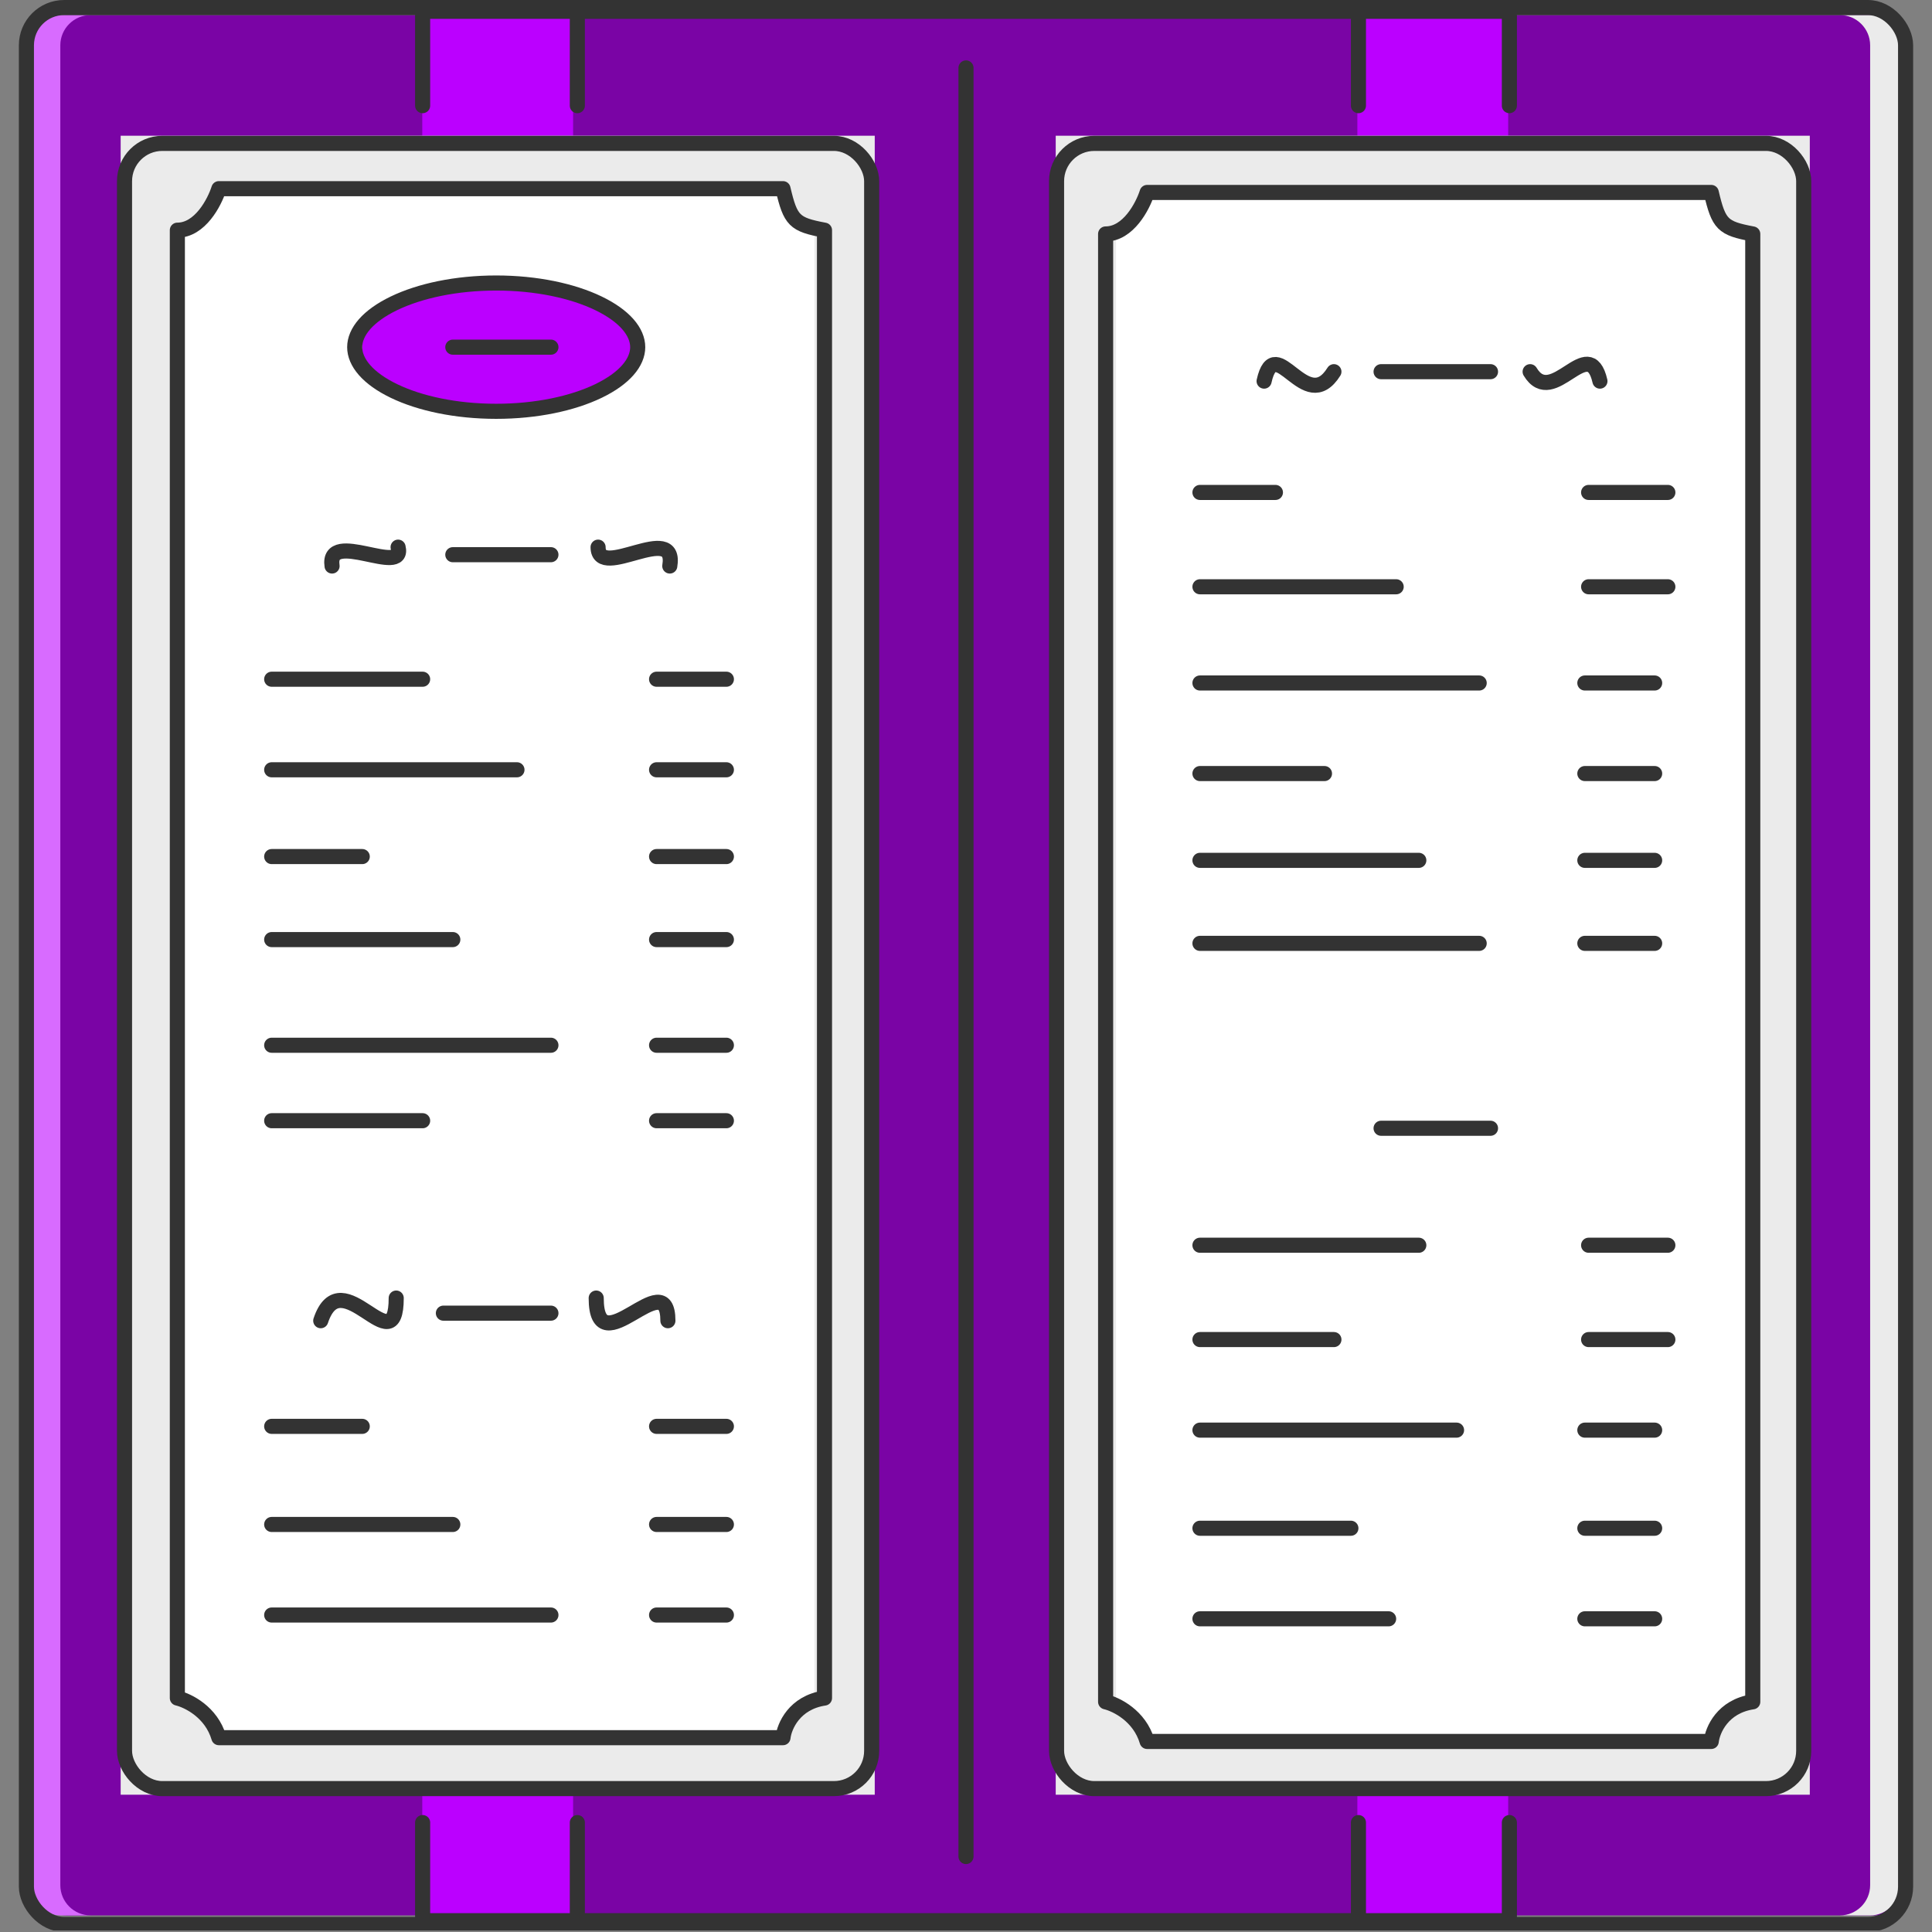
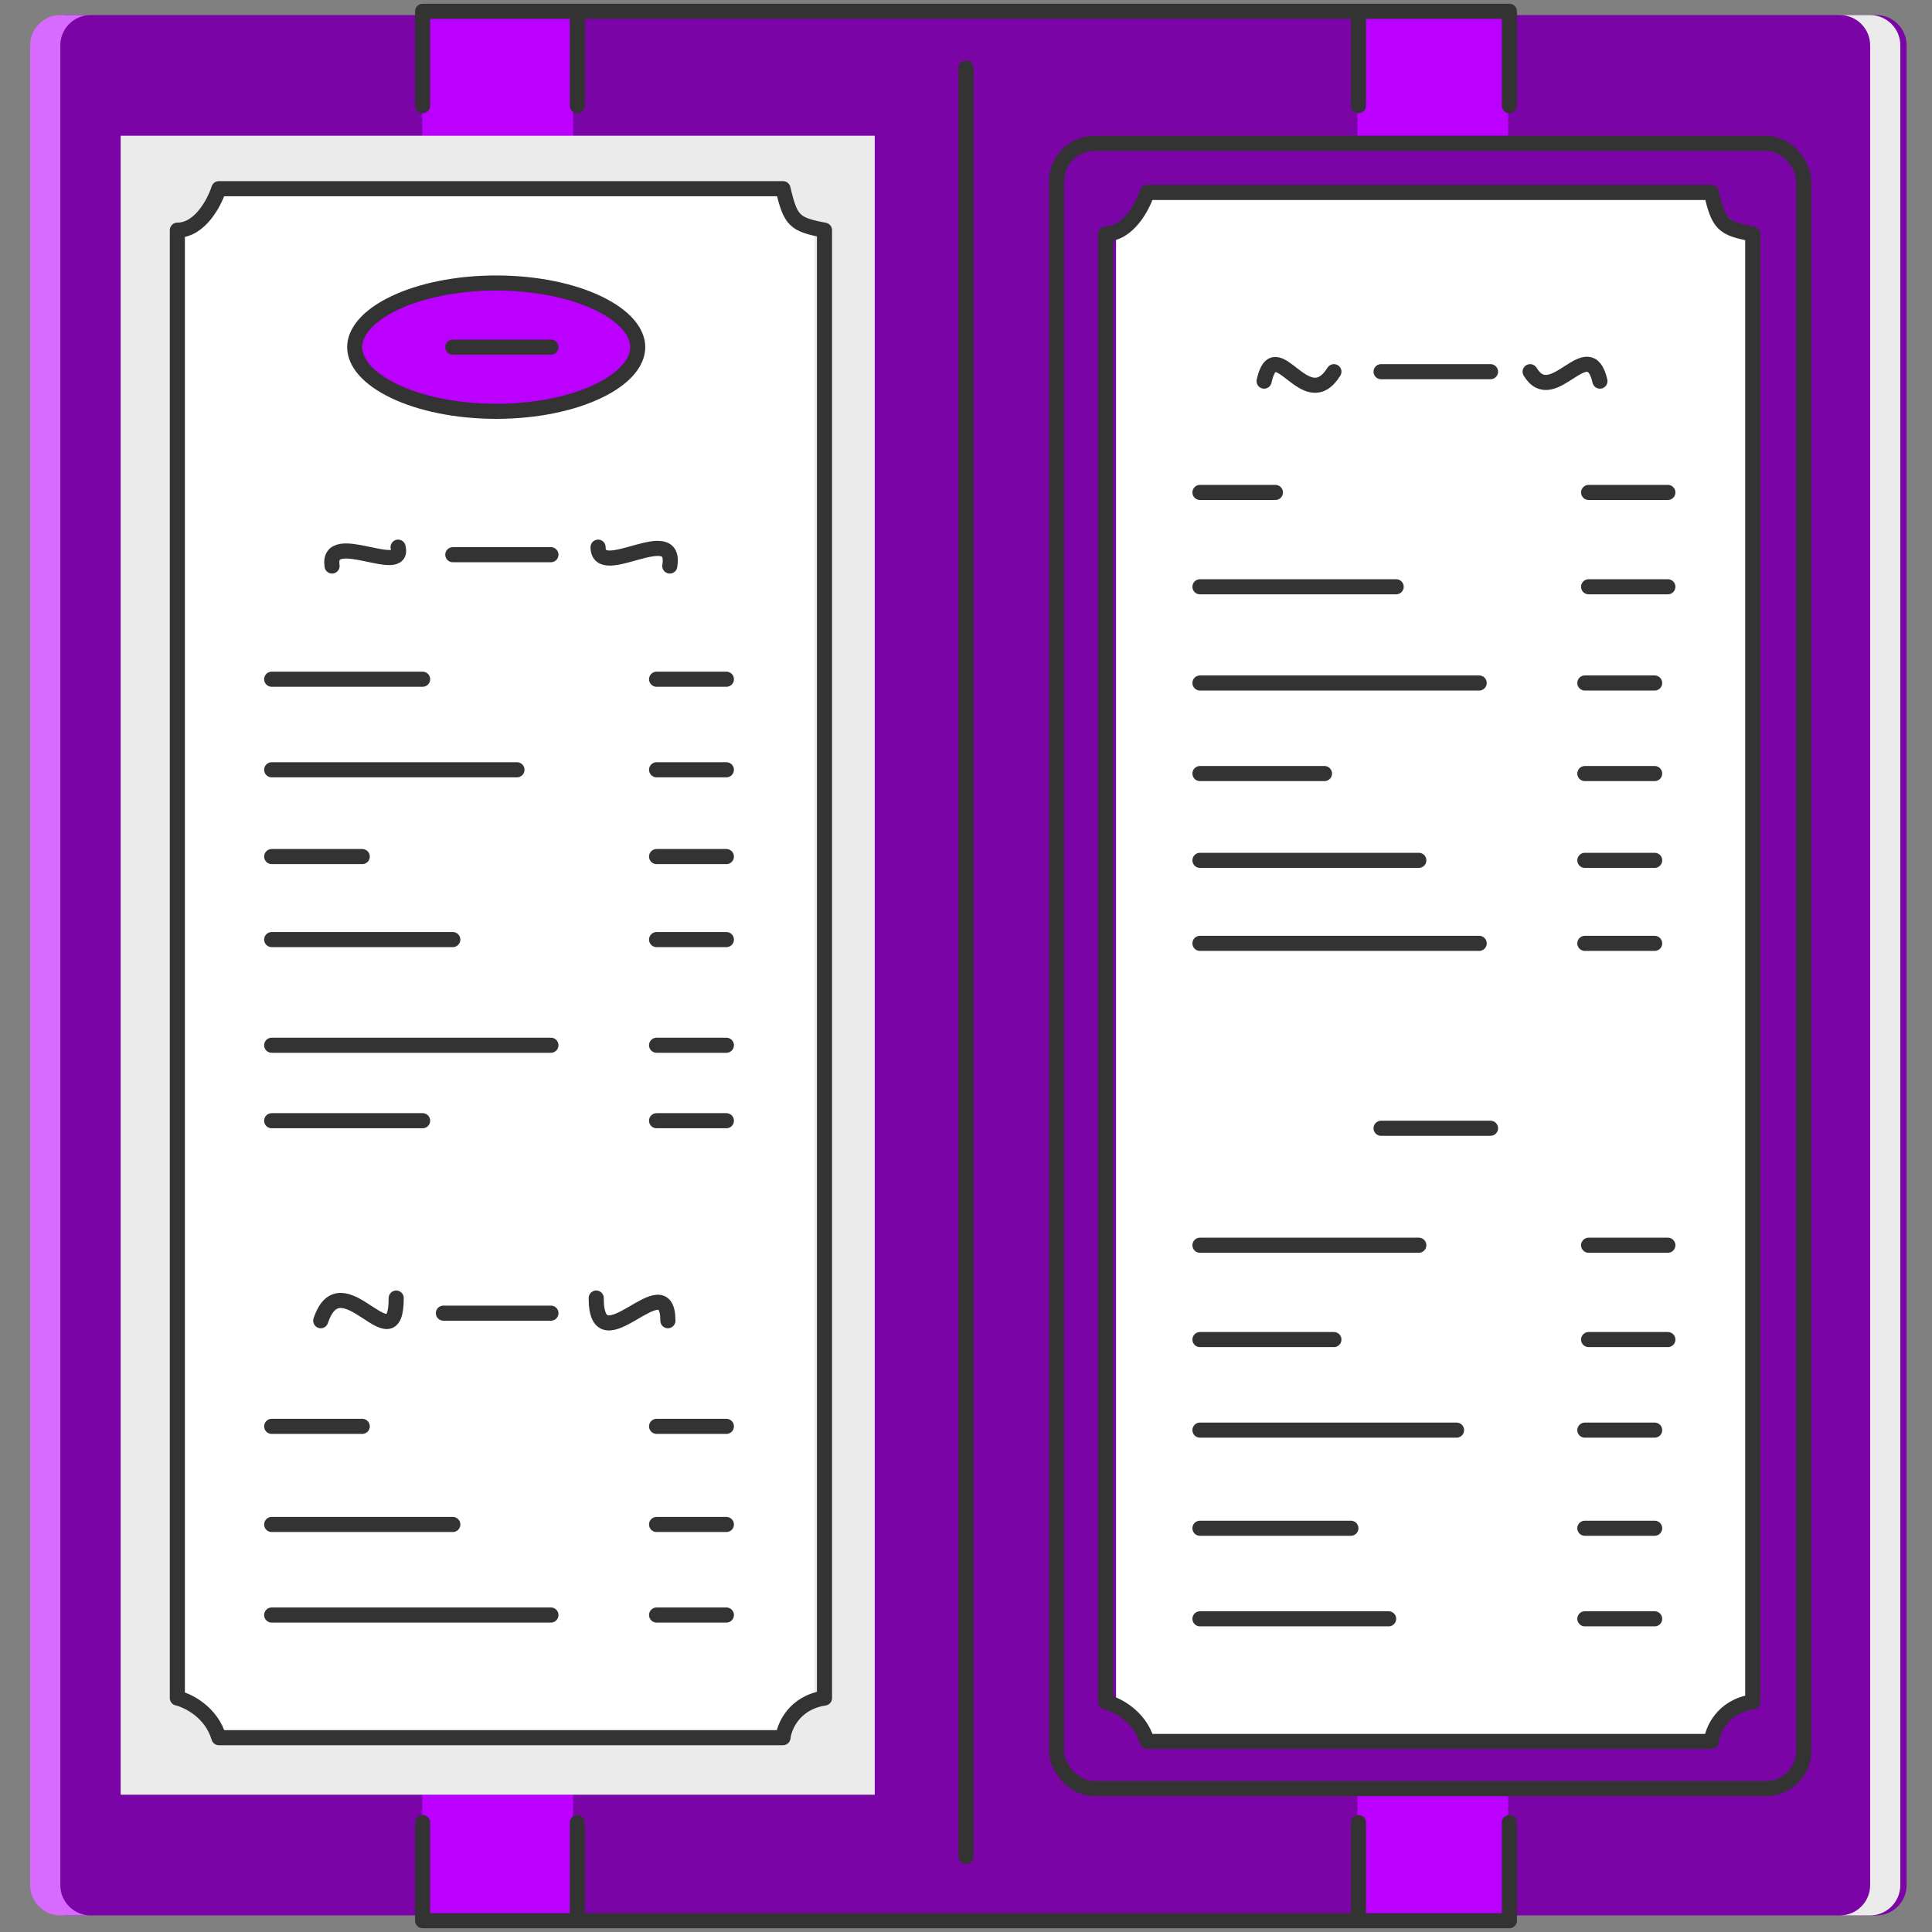
<svg xmlns="http://www.w3.org/2000/svg" width="512" height="512" viewBox="0 0 512 512" fill="none">
  <rect x="0" y="0" width="512" height="512" fill="#808080" stroke="none" />
  <g clip-path="url(#clip0)">
    <path d="M505.263 499.605C505.263 504 501.665 507.598 497.27 507.598H17.651C13.255 507.598 9.657 503.999 9.657 499.605V11.991C9.657 7.596 13.256 3.997 17.651 3.997H497.27C501.666 3.997 505.263 7.596 505.263 11.991V499.605Z" fill="#7A04A5" />
    <path d="M15.987 499.605V11.991C15.987 7.596 19.586 3.997 23.981 3.997H15.987C11.592 3.997 7.993 7.596 7.993 11.991V499.604C7.993 503.999 11.592 507.597 15.987 507.597H23.981C19.586 507.598 15.987 503.999 15.987 499.605Z" fill="#D86BFF" />
    <path d="M495.607 3.998H487.614C492.009 3.998 495.607 7.597 495.607 11.992V499.605C495.607 504 492.008 507.598 487.614 507.598H495.607C500.003 507.598 503.601 503.999 503.601 499.605V11.991C503.601 7.596 500.002 3.998 495.607 3.998Z" fill="#EBEBEB" />
    <path d="M151.875 475.618H111.907V507.593H151.875V475.618Z" fill="#BB00FF" />
    <path d="M151.875 3.998H111.907V35.973H151.875V3.998Z" fill="#BB00FF" />
    <path d="M399.685 475.618H359.717V507.593H399.685V475.618Z" fill="#BB00FF" />
    <path d="M399.685 3.998H359.717V35.973H399.685V3.998Z" fill="#BB00FF" />
    <path d="M231.817 35.968H31.977V475.618H231.817V35.968Z" fill="#EBEBEB" />
    <path d="M55.956 51.96H207.835C207.835 56.355 211.434 59.954 215.829 59.954V450.848V451.644C211.434 451.644 207.835 455.243 207.835 459.637H55.956C55.956 455.242 52.357 451.644 47.962 451.644V59.953C52.357 59.953 55.956 56.355 55.956 51.96Z" fill="white" />
-     <path d="M479.617 35.968H279.777V475.618H479.617V35.968Z" fill="#EBEBEB" />
-     <path d="M303.759 51.96H455.639C455.639 56.355 459.238 59.954 463.632 59.954V450.848V451.644C459.237 451.644 455.639 455.243 455.639 459.637H303.759C303.759 455.242 300.16 451.644 295.766 451.644V59.953C300.16 59.953 303.759 56.355 303.759 51.96Z" fill="white" />
+     <path d="M303.759 51.96H455.639C455.639 56.355 459.238 59.954 463.632 59.954V450.848C459.237 451.644 455.639 455.243 455.639 459.637H303.759C303.759 455.242 300.16 451.644 295.766 451.644V59.953C300.16 59.953 303.759 56.355 303.759 51.96Z" fill="white" />
    <path d="M131.897 107.915C151.763 107.915 167.868 100.757 167.868 91.928C167.868 83.099 151.763 75.941 131.897 75.941C112.031 75.941 95.926 83.099 95.926 91.928C95.926 100.757 112.031 107.915 131.897 107.915Z" fill="#BB00FF" />
-     <rect x="7" y="2" width="498" height="508" rx="10" stroke="#333333" stroke-width="4" stroke-linecap="round" stroke-linejoin="round" />
-     <rect x="33" y="38" width="198" height="436" rx="10" stroke="#333333" stroke-width="4" stroke-linecap="round" stroke-linejoin="round" />
    <rect x="280" y="38" width="198" height="436" rx="10" stroke="#333333" stroke-width="4" stroke-linecap="round" stroke-linejoin="round" />
    <path d="M256 18V492M112 28V3H153M153 3V28M153 3H360M360 3V28M360 3H400V28M112 483V509H153M153 509V483M153 509H360M360 509V483M360 509H400V483M120 92H146M120 147H146M72 180H112M72 204H137M72 227H96M72 249H120M72 277H146M72 297H112M72 378H96M72 404H120M72 428H146M158 344C158 362.5 177 334.5 177 350M105 344C105 362 90.5 333.5 85 350M88 150C86.5 140 107.5 153 105.5 145M177.5 150C179.5 138 158.5 154 158.5 145M47 61V450C49.833 450.667 56 453.7 58 460.5H207.5C207.833 457.5 210.5 451.2 218.5 450V61C210.5 59.5 209.5 58.5 207.5 50H58C56.833 53.667 53 61 47 61Z" stroke="#333333" stroke-width="4" stroke-linecap="round" stroke-linejoin="round" />
    <path d="M169 92C169 96.04 165.529 100.282 158.564 103.633C151.741 106.915 142.175 109 131.5 109C120.825 109 111.259 106.915 104.436 103.633C97.471 100.282 94 96.04 94 92C94 87.96 97.471 83.718 104.436 80.367C111.259 77.085 120.825 75 131.5 75C142.175 75 151.741 77.085 158.564 80.367C165.529 83.718 169 87.96 169 92Z" stroke="#333333" stroke-width="4" stroke-linecap="round" stroke-linejoin="round" />
    <path d="M174 180H192.5" stroke="#333333" stroke-width="4" stroke-linecap="round" stroke-linejoin="round" />
    <path d="M174 204H192.5" stroke="#333333" stroke-width="4" stroke-linecap="round" stroke-linejoin="round" />
    <path d="M174 227H192.5" stroke="#333333" stroke-width="4" stroke-linecap="round" stroke-linejoin="round" />
    <path d="M174 249H192.5" stroke="#333333" stroke-width="4" stroke-linecap="round" stroke-linejoin="round" />
    <path d="M174 277H192.5" stroke="#333333" stroke-width="4" stroke-linecap="round" stroke-linejoin="round" />
    <path d="M117.5 348H146" stroke="#333333" stroke-width="4" stroke-linecap="round" stroke-linejoin="round" />
    <path d="M174 297H192.5" stroke="#333333" stroke-width="4" stroke-linecap="round" stroke-linejoin="round" />
    <path d="M174 378H192.5" stroke="#333333" stroke-width="4" stroke-linecap="round" stroke-linejoin="round" />
    <path d="M174 404H192.5" stroke="#333333" stroke-width="4" stroke-linecap="round" stroke-linejoin="round" />
    <path d="M174 428H192.5" stroke="#333333" stroke-width="4" stroke-linecap="round" stroke-linejoin="round" />
    <path d="M318 181H392M318 205H351M318 228H376M318 250H392M318 379H386M318 405H358M318 429H368M318 155.5H370M318 130.5H338M366 98.5H395M421 155.5H442M421 130.5H442M335 101C338 87.5 346 110.5 353.5 98.5M405.5 98.5C411.5 108.5 421 88 424 101M366 299H395M318 330H376M318 355H353.5M421 355H442M421 330H442M293 62V451C295.833 451.667 302 454.7 304 461.5H453.5C453.833 458.5 456.5 452.2 464.5 451V62C456.5 60.5 455.5 59.5 453.5 51H304C302.833 54.667 299 62 293 62Z" stroke="#333333" stroke-width="4" stroke-linecap="round" stroke-linejoin="round" />
    <path d="M420 181H438.5" stroke="#333333" stroke-width="4" stroke-linecap="round" stroke-linejoin="round" />
    <path d="M420 205H438.5" stroke="#333333" stroke-width="4" stroke-linecap="round" stroke-linejoin="round" />
    <path d="M420 228H438.5" stroke="#333333" stroke-width="4" stroke-linecap="round" stroke-linejoin="round" />
    <path d="M420 250H438.5" stroke="#333333" stroke-width="4" stroke-linecap="round" stroke-linejoin="round" />
    <path d="M420 379H438.5" stroke="#333333" stroke-width="4" stroke-linecap="round" stroke-linejoin="round" />
    <path d="M420 405H438.5" stroke="#333333" stroke-width="4" stroke-linecap="round" stroke-linejoin="round" />
    <path d="M420 429H438.5" stroke="#333333" stroke-width="4" stroke-linecap="round" stroke-linejoin="round" />
  </g>
  <defs>
    <clipPath id="clip0">
      <rect width="511.595" height="511.595" fill="white" />
    </clipPath>
  </defs>
</svg>